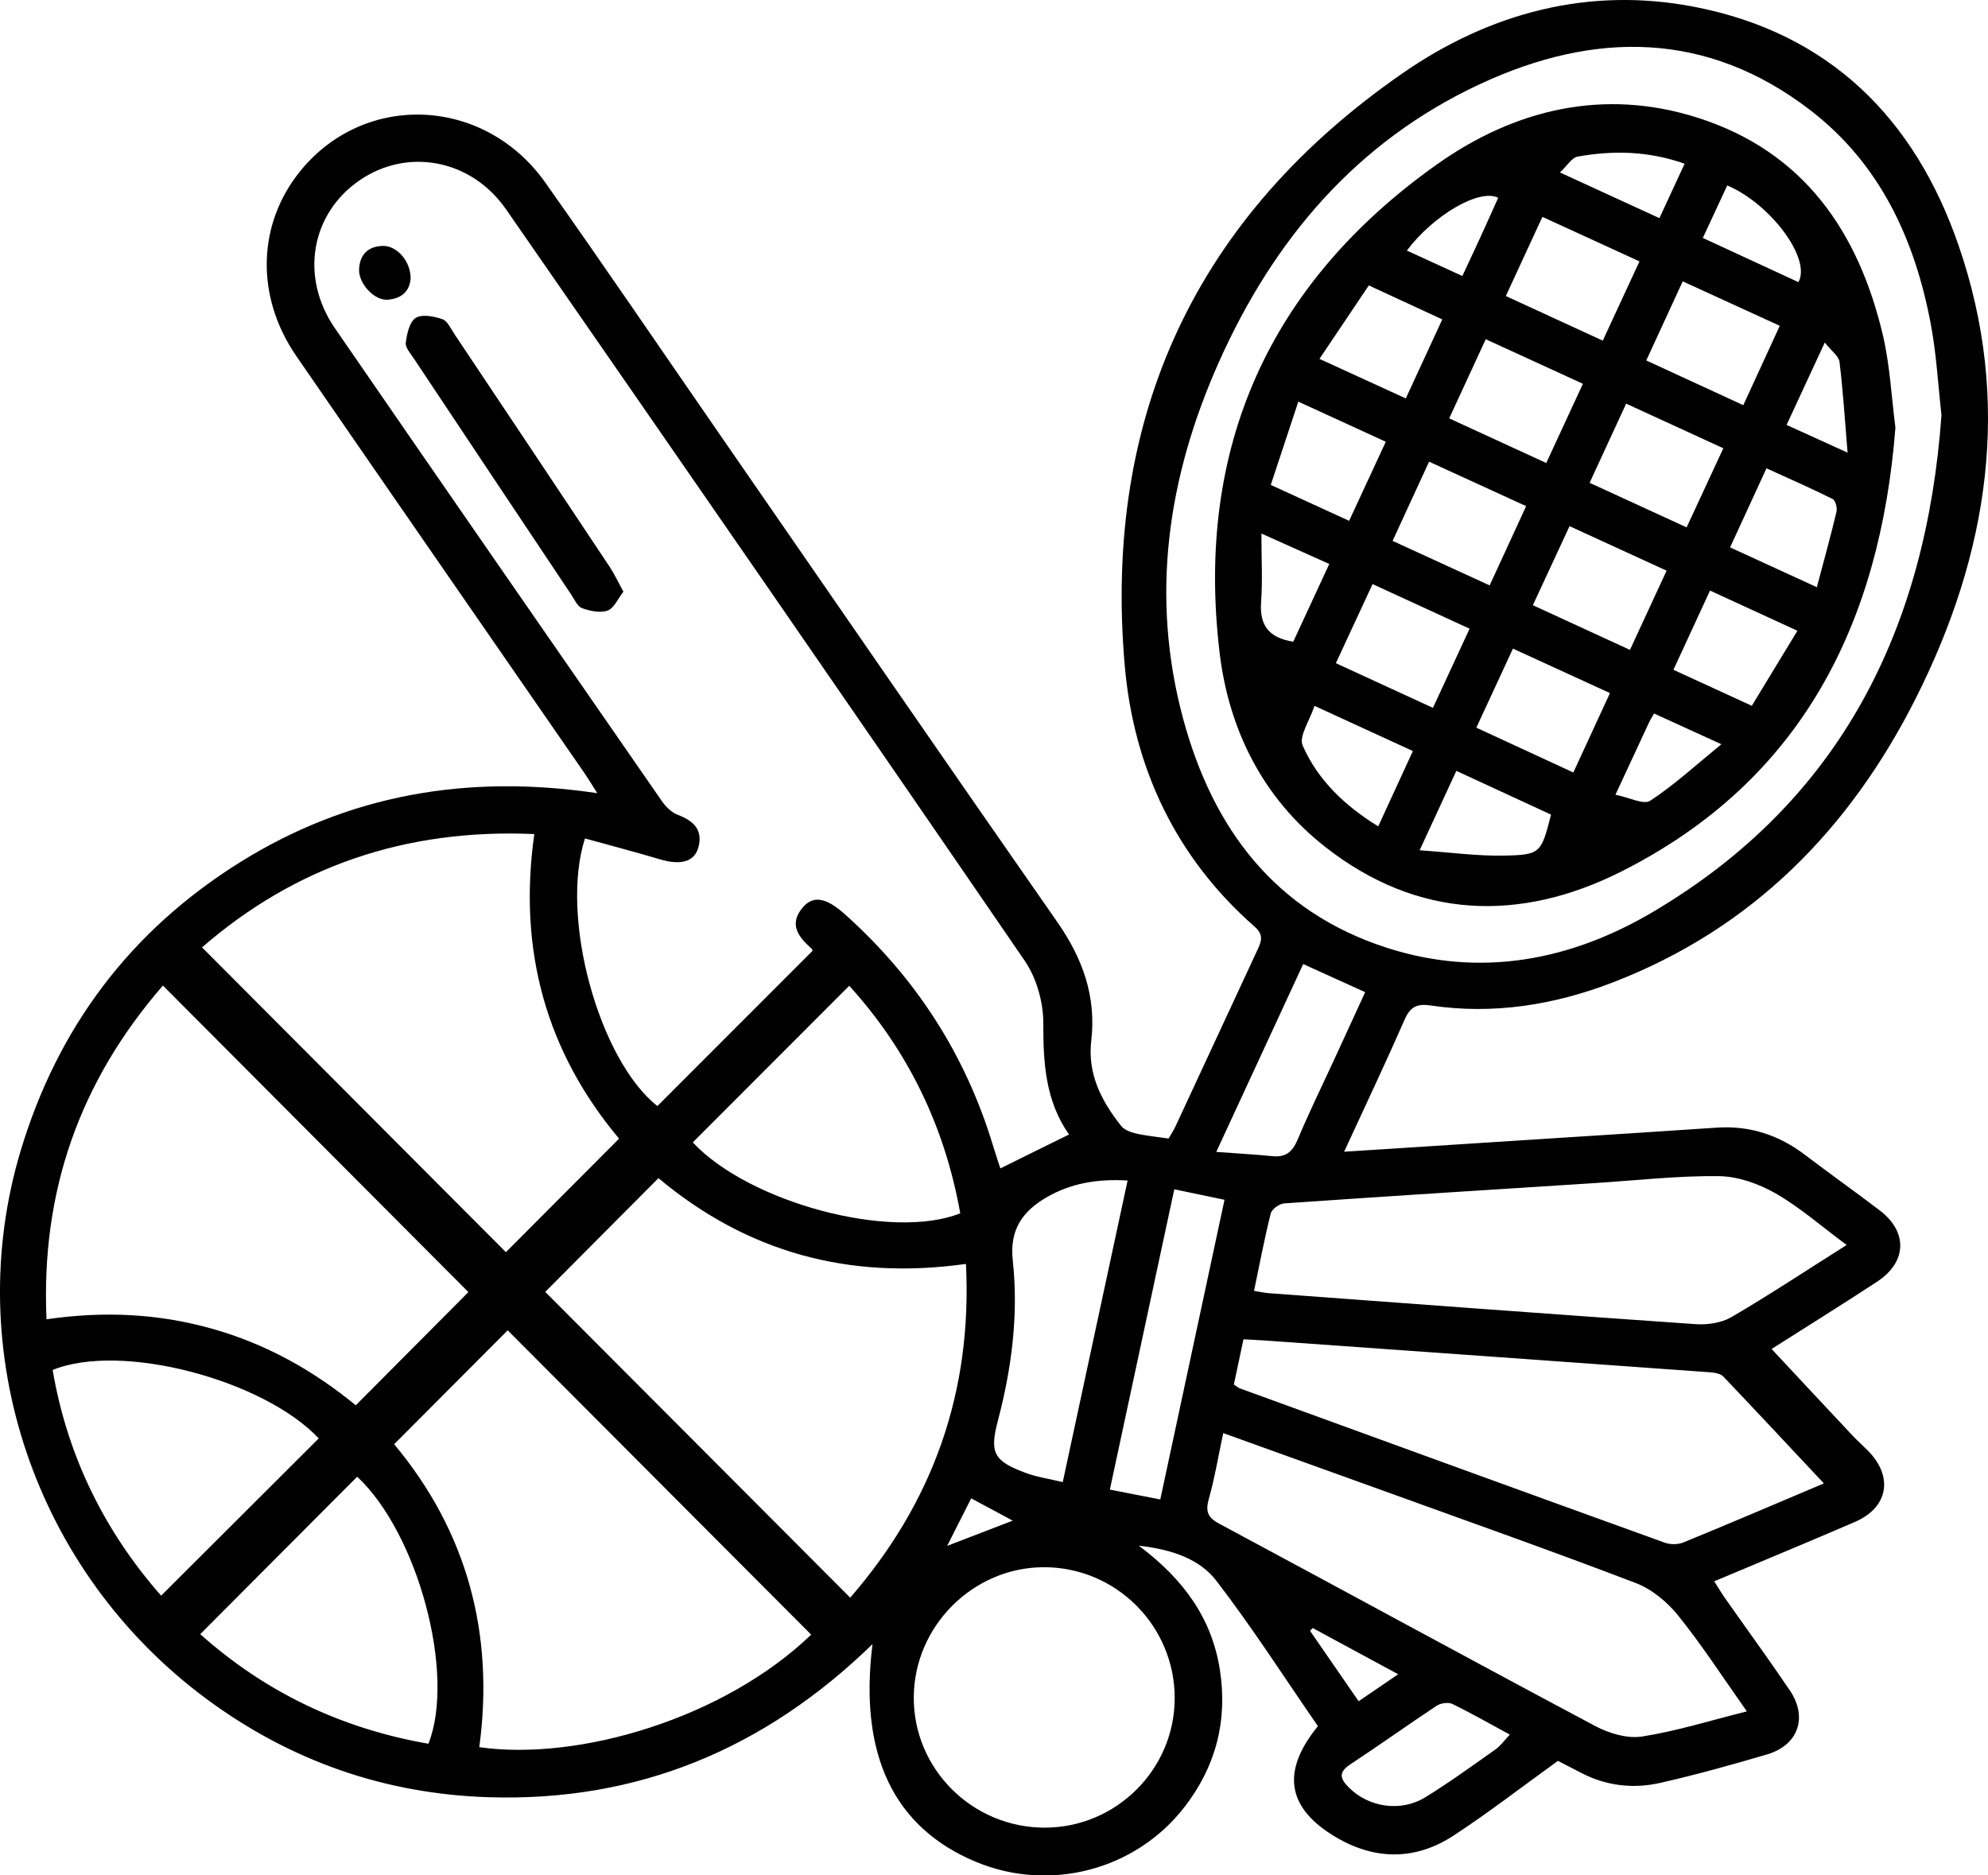
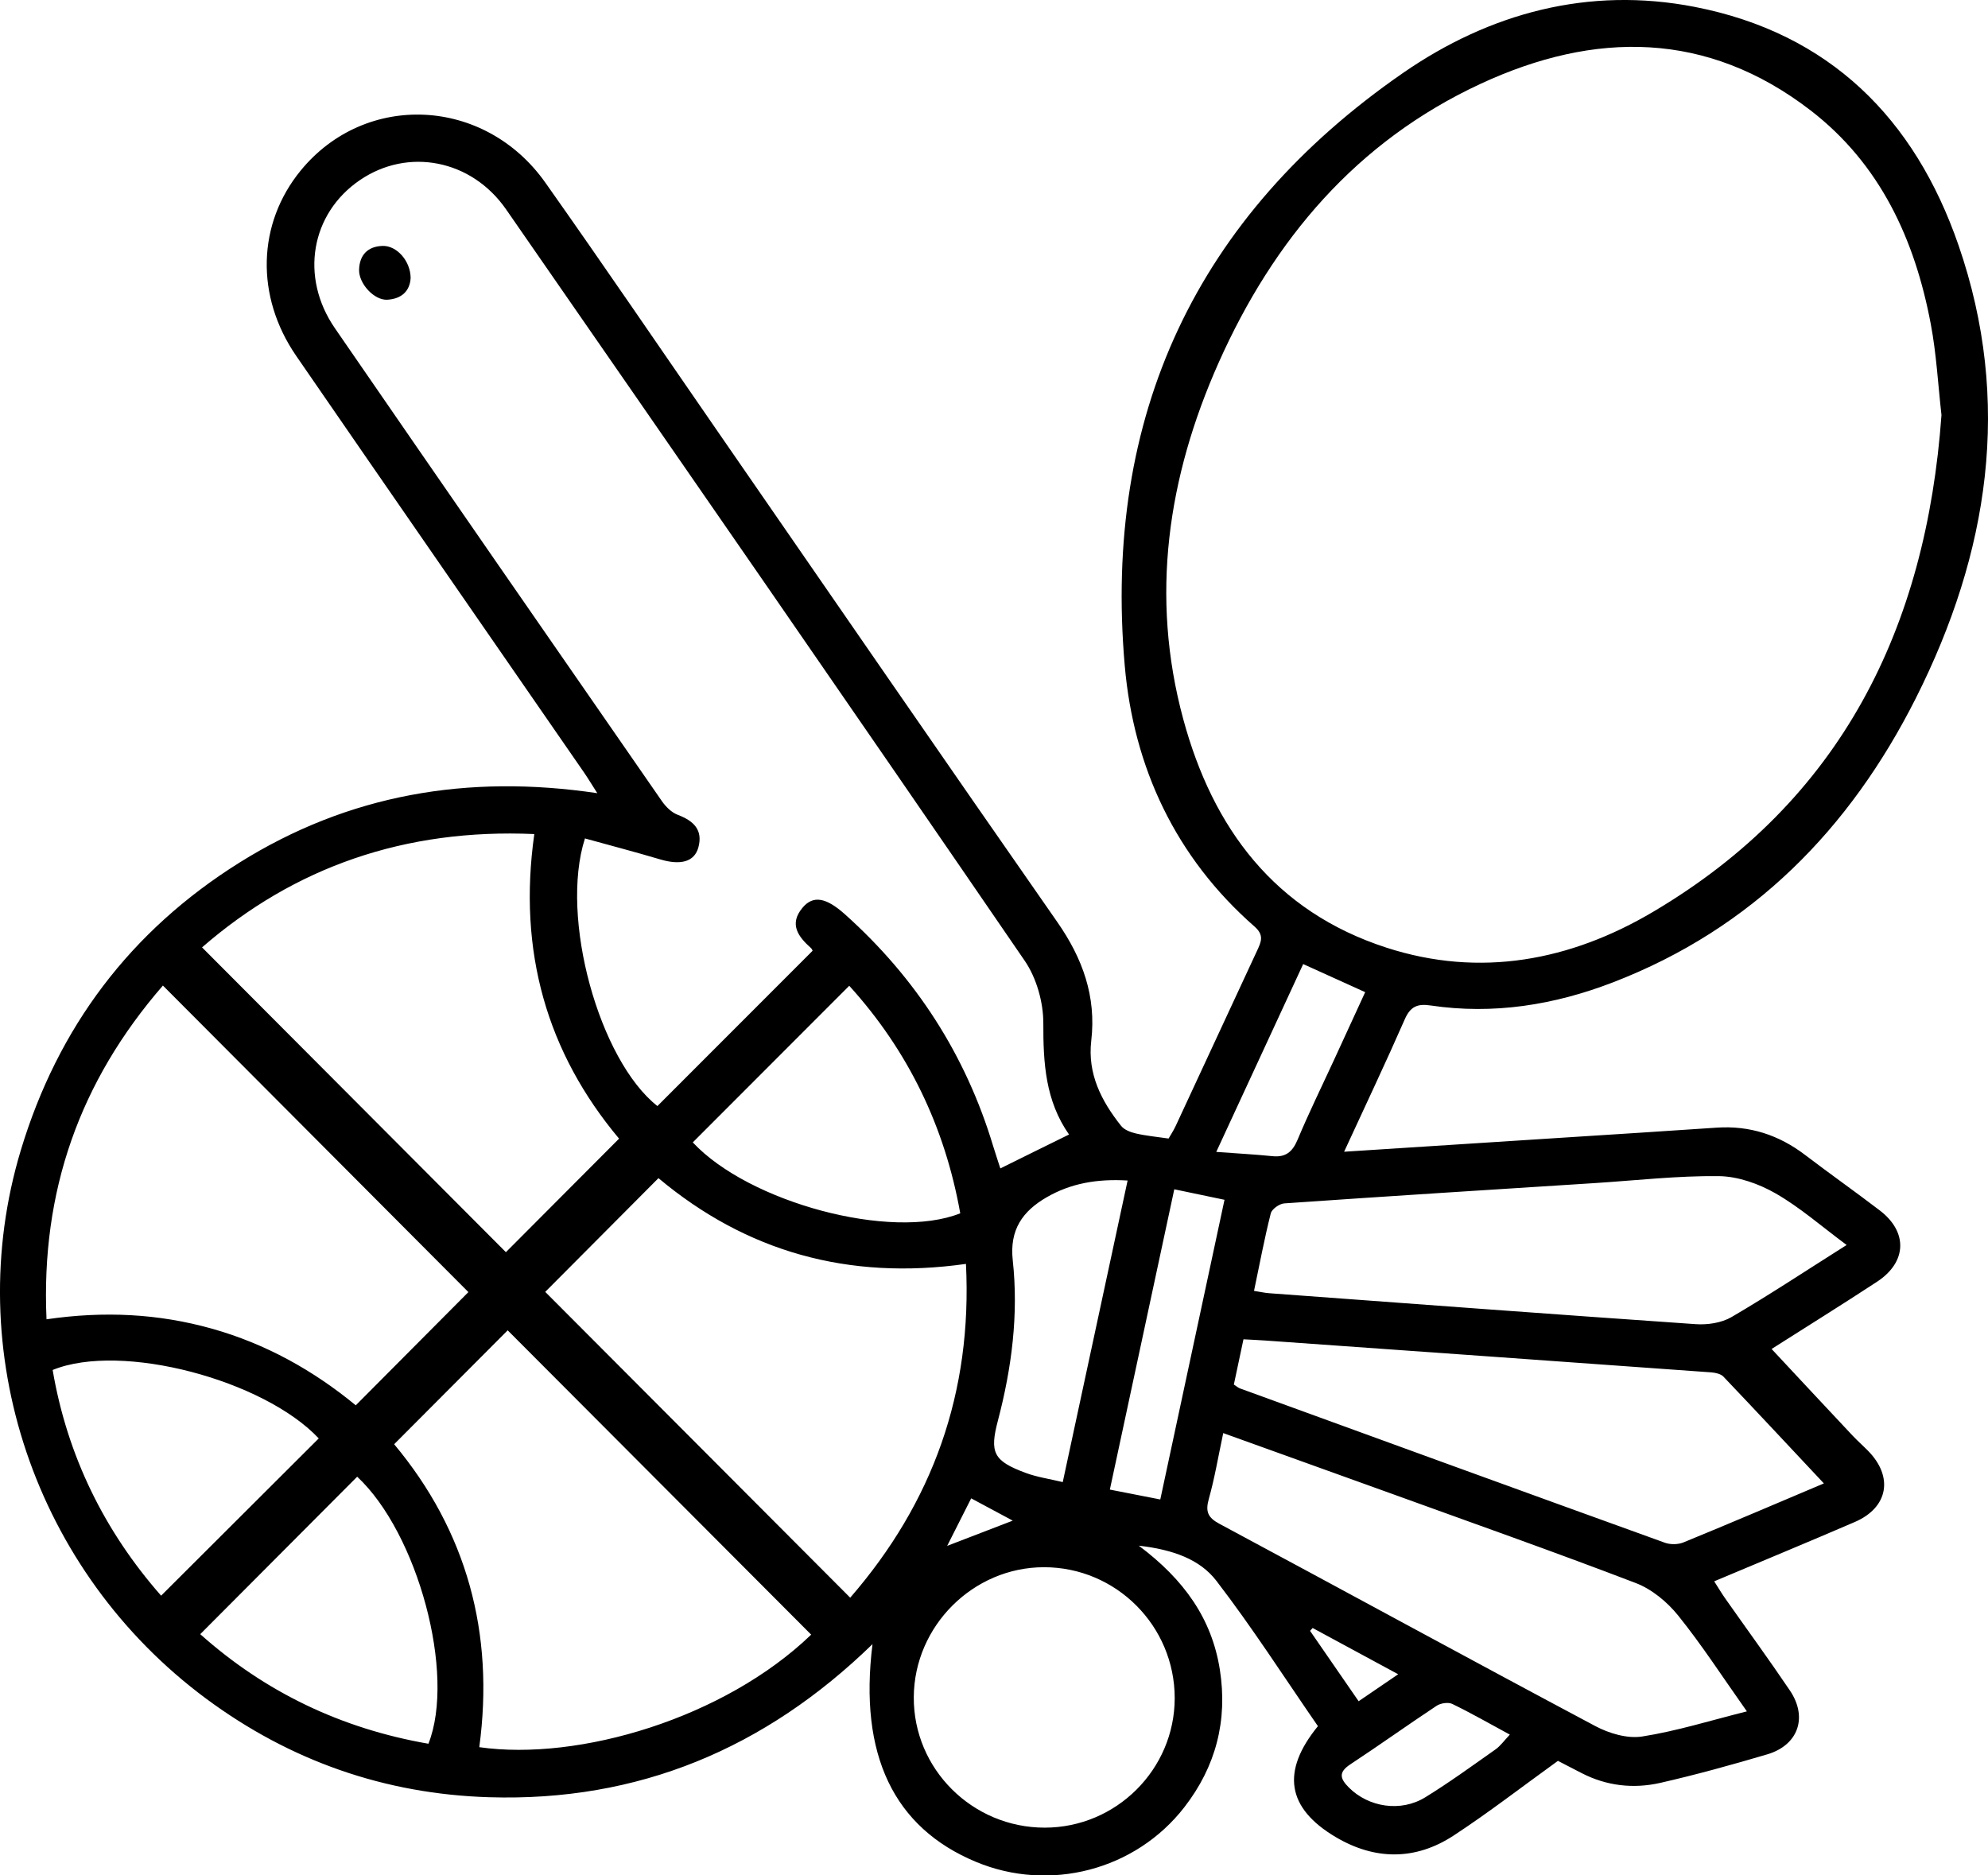
<svg xmlns="http://www.w3.org/2000/svg" version="1.1" id="Mode_Isolation" x="0px" y="0px" viewBox="0 0 376.46 355.15" style="enable-background:new 0 0 376.46 355.15;" xml:space="preserve">
  <path class="svg-icon" d="M254.53,218.11c14.17-0.91,27.76-1.78,41.34-2.66c9.73-0.63,19.45-1.23,29.18-1.9c6.28-0.43,11.8,1.38,16.78,5.17  c4.67,3.56,9.47,6.94,14.13,10.5c5.35,4.08,5.16,9.78-0.5,13.5c-6.77,4.44-13.65,8.71-19.98,12.74c5.14,5.51,10.23,10.97,15.33,16.4  c0.94,1,1.98,1.91,2.94,2.89c4.85,4.93,3.82,10.74-2.5,13.47c-8.69,3.75-17.45,7.37-26.64,11.24c0.79,1.23,1.39,2.25,2.07,3.22  c4.09,5.82,8.29,11.56,12.27,17.46c3.43,5.09,1.57,10.36-4.3,12.09c-6.7,1.98-13.44,3.85-20.25,5.4c-5.11,1.16-10.2,0.58-14.95-1.88  c-1.77-0.92-3.54-1.83-4.43-2.29c-6.85,4.94-13.13,9.81-19.76,14.15c-7.22,4.73-14.9,4.68-22.31,0.29  c-9.29-5.5-10.37-12.45-3.38-21.01c-6.35-9.19-12.41-18.66-19.24-27.54c-3.1-4.03-8.17-5.9-14.68-6.64  c8.59,6.44,13.83,13.83,15.35,23.49c1.51,9.64-0.77,18.36-6.72,26.03c-9.27,11.96-25.54,16.16-39.46,10.36  c-15.55-6.47-22.21-20.25-19.6-41.23c-20.37,19.81-44.36,29.85-72.57,28.99c-19.8-0.6-37.73-6.9-53.62-18.67  C6.52,297.57-7.51,255.82,3.94,217.83c7.02-23.29,20.77-41.55,41.4-54.47c20.63-12.91,43.18-16.81,67.77-13.15  c-1.11-1.73-1.79-2.87-2.55-3.97C92.41,119.96,74.21,93.72,56.1,67.41c-7.79-11.32-7.37-25.07,0.83-35.1  c12.26-14.99,34.86-13.98,46.35,2.29c11.09,15.69,21.89,31.58,32.82,47.39c21.36,30.89,42.64,61.83,64.13,92.64  c4.78,6.86,7.39,14.07,6.42,22.43c-0.74,6.3,1.91,11.43,5.64,16.14c0.6,0.76,1.8,1.22,2.81,1.45c1.94,0.45,3.94,0.63,6.19,0.96  c0.41-0.72,0.95-1.52,1.35-2.39c5.15-11.07,10.28-22.16,15.43-33.23c0.76-1.64,1.35-2.9-0.5-4.52  c-14.94-13.09-22.9-30.13-24.58-49.4c-4.13-47.3,13.54-85.16,52.69-112.25C282.1,2.46,300.83-2.6,320.9,1.3  c25.55,4.97,41.69,21.15,49.97,45.12c10.25,29.66,5.74,58.37-8.08,85.81c-12.49,24.78-30.96,43.63-57.34,53.8  c-11.12,4.29-22.64,6.15-34.55,4.38c-2.47-0.37-3.82,0.19-4.88,2.61C262.42,201.23,258.58,209.32,254.53,218.11z M202.44,214.85  c-4.48-6.39-4.89-13.55-4.87-21.06c0.01-3.97-1.28-8.57-3.52-11.84c-32.57-47.54-65.37-94.92-98.2-142.28  c-6.58-9.49-18.61-11.76-27.7-5.56c-9.28,6.32-11.41,18.35-4.73,28.05c20.58,29.9,41.25,59.74,61.93,89.57  c0.74,1.06,1.83,2.14,3,2.58c2.97,1.13,4.8,2.82,3.9,6.16c-0.75,2.75-3.36,3.42-7.19,2.29c-4.75-1.41-9.55-2.67-14.29-3.98  c-4.82,14.98,2.7,41.99,13.72,50.68c9.79-9.8,19.57-19.59,29.39-29.41c-0.05-0.08-0.12-0.35-0.3-0.5c-2.43-2.17-4.22-4.54-1.6-7.66  c2-2.38,4.45-1.95,8.05,1.28c13.42,12.02,22.84,26.61,28.04,43.87c0.46,1.51,0.97,3,1.36,4.23  C193.75,219.12,197.86,217.1,202.44,214.85z M367.65,78.6c-0.66-5.84-0.96-11.59-2.02-17.2c-3.01-16.01-9.56-30.31-22.76-40.49  c-19.59-15.1-40.88-15.07-62.49-5.04c-23.52,10.91-39.25,29.55-49.62,52.83c-9.65,21.68-12.99,44.21-6.7,67.46  c5.6,20.69,17.31,36.45,38.51,43.31c17.75,5.74,34.83,2.45,50.43-6.77C348.74,151.6,364.76,118.85,367.65,78.6z M30.85,186.64  C15.09,204.8,7.73,225.6,8.81,249.84c10.92-1.59,21.17-1.07,31.3,1.77c10.23,2.87,19.27,7.94,27.26,14.52  c7.33-7.37,14.44-14.52,21.33-21.44C69.68,225.61,50.42,206.29,30.85,186.64z M153.61,309.56c-19.36-19.42-38.62-38.73-57.47-57.63  c-7.05,7.08-14.24,14.28-21.5,21.57c13.74,16.45,19.03,35.79,16.12,57.37C109.62,333.56,137.16,325.39,153.61,309.56z   M124.69,223.11c-7.36,7.4-14.56,14.63-21.44,21.54c18.96,19.01,38.25,38.35,57.75,57.91c15.66-18.05,23.13-38.9,21.92-63.21  C160.6,242.51,141.28,237.01,124.69,223.11z M101.18,157.95c-24.48-1.08-45.4,6.23-62.92,21.46c19.58,19.64,38.84,38.96,57.54,57.72  c6.97-6.99,14.15-14.2,21.43-21.5C103.57,199.33,98.03,180.19,101.18,157.95z M345.38,280.92c-6.39-6.81-12.67-13.55-19.02-20.22  c-0.51-0.53-1.53-0.75-2.34-0.81c-28.14-2.03-56.28-4.03-84.43-6.03c-1.33-0.09-2.66-0.15-4.12-0.23c-0.66,3.09-1.24,5.86-1.82,8.57  c0.54,0.35,0.83,0.61,1.16,0.73c26.82,9.77,53.64,19.54,80.48,29.23c1.04,0.37,2.49,0.35,3.51-0.07  C327.9,288.36,336.94,284.49,345.38,280.92z M349.69,235.77c-4.74-3.52-8.82-7.11-13.43-9.76c-3.19-1.83-7.13-3.23-10.75-3.28  c-7.85-0.09-15.71,0.82-23.57,1.32c-19.58,1.25-39.16,2.48-58.73,3.84c-0.93,0.06-2.37,1.08-2.57,1.9  c-1.21,4.79-2.12,9.66-3.17,14.67c1.17,0.18,2.01,0.38,2.86,0.44c26.92,1.99,53.83,4,80.75,5.86c2.25,0.16,4.91-0.23,6.81-1.34  C335.09,245.21,342.06,240.59,349.69,235.77z M231.64,271.39c-0.96,4.5-1.63,8.56-2.74,12.5c-0.66,2.37-0.17,3.51,2.02,4.68  c23.74,12.73,47.39,25.65,71.17,38.3c2.61,1.39,6.07,2.42,8.87,1.98c6.54-1.02,12.93-3.03,19.84-4.76  c-4.58-6.47-8.5-12.55-13.02-18.16c-2.07-2.57-4.99-4.99-8.04-6.15c-15.48-5.93-31.12-11.44-46.71-17.09  C252.73,278.97,242.41,275.27,231.64,271.39z M197.85,346.11c13.53-0.01,24.59-11.04,24.6-24.52c0-13.69-11.1-24.81-24.77-24.8  c-13.4,0.01-24.56,11.14-24.64,24.59C172.95,334.99,184.13,346.12,197.85,346.11z M30.51,302.18c10-9.98,19.92-19.87,29.85-29.78  c-10.38-11.06-37.37-18.28-50.39-12.96C12.75,275.77,19.83,290.03,30.51,302.18z M67.64,279.65c-9.84,9.88-19.68,19.75-29.72,29.82  c12.33,11.01,26.78,17.9,43.21,20.75C86.34,317.02,79.1,290.33,67.64,279.65z M131.19,216.34c10.62,11.38,37.58,18.65,50.65,13.43  c-2.92-16.38-9.85-30.78-21.02-43.09C150.76,196.74,140.98,206.54,131.19,216.34z M213.53,223.56c-5.83-0.35-10.8,0.55-15.34,3.18  c-4.54,2.63-7.04,6.14-6.41,11.92c1.12,10.25-0.19,20.4-2.81,30.37c-1.6,6.07-0.84,7.64,5.26,9.9c2.15,0.8,4.48,1.13,7.02,1.74  C205.39,261.42,209.41,242.71,213.53,223.56z M210.17,282.09c3.45,0.68,6.48,1.27,9.55,1.87c4.13-19.27,8.11-37.84,12.16-56.75  c-3.34-0.7-6.3-1.32-9.51-1.99C218.26,244.41,214.25,263.09,210.17,282.09z M230.32,218.14c4.03,0.3,7.35,0.48,10.65,0.81  c2.49,0.25,3.77-0.8,4.74-3.1c2.16-5.15,4.63-10.18,6.97-15.26c1.95-4.23,3.89-8.47,5.84-12.7c-4.12-1.86-7.82-3.54-11.74-5.32  C241.36,194.26,236.06,205.73,230.32,218.14z M285.91,328.49c-3.88-2.1-7.33-4.08-10.9-5.81c-0.77-0.37-2.2-0.15-2.96,0.35  c-5.5,3.64-10.87,7.49-16.37,11.11c-2.3,1.52-1.88,2.74-0.24,4.38c3.72,3.72,9.8,4.71,14.46,1.84c4.55-2.8,8.89-5.96,13.26-9.04  C284.13,330.65,284.84,329.62,285.91,328.49z M264.77,317.06c-5.66-3.06-10.93-5.91-16.2-8.76c-0.16,0.18-0.33,0.36-0.49,0.54  c3.04,4.4,6.07,8.8,9.2,13.33C259.82,320.44,262.06,318.91,264.77,317.06z M183.91,283.75c-1.54,3.05-3.01,5.97-4.55,9  c4.39-1.69,8.38-3.23,12.42-4.78C189.3,286.64,186.74,285.27,183.91,283.75z" />
-   <path class="svg-icon" d="M118.05,112.05c-1.04,1.33-1.76,3.12-2.98,3.57c-1.39,0.51-3.32,0.1-4.82-0.44c-0.89-0.32-1.46-1.63-2.07-2.56  c-9.97-14.92-19.92-29.85-29.86-44.8c-0.61-0.92-1.6-2.02-1.48-2.92c0.22-1.67,0.69-3.93,1.87-4.69c1.18-0.76,3.47-0.31,5.05,0.23  c0.98,0.34,1.61,1.81,2.3,2.84c9.83,14.71,19.66,29.43,29.46,44.17C116.38,108.77,117.05,110.22,118.05,112.05z" />
  <path class="svg-icon" d="M77.76,52.62c-0.12,2.46-1.69,3.98-4.42,4.14c-2.47,0.14-5.44-3.05-5.34-5.73c0.1-2.75,1.63-4.37,4.45-4.46  C75.1,46.49,77.72,49.37,77.76,52.62z" />
-   <path class="svg-icon" d="M358.93,80.98c-2.9,37.05-17.69,66.82-51.88,84.05c-19.11,9.63-38.51,9.12-56.05-4.61c-11.91-9.32-18.33-22.29-20.06-36.92  c-4.59-38.69,9.38-69.8,41.11-92.33c14.76-10.48,31.64-14.56,49.48-8.86c20.07,6.42,30.46,21.64,35.06,41.31  C357.9,69.3,358.18,75.21,358.93,80.98z M282.09,110.86c2.38-5.16,4.58-9.96,6.91-15.01c-6.34-2.9-12.25-5.61-18.38-8.42  c-2.41,5.23-4.62,10.03-6.91,15C269.89,105.26,275.75,107.95,282.09,110.86z M303.51,64.51c2.37-5.11,4.59-9.91,6.95-15.01  c-6.23-2.86-12.16-5.58-18.38-8.43c-2.37,5.12-4.59,9.92-6.93,14.99C291.28,58.88,297.14,61.57,303.51,64.51z M290.27,114.61  c6.29,2.89,12.22,5.62,18.39,8.46c2.37-5.12,4.59-9.93,6.94-15c-6.24-2.86-12.19-5.6-18.38-8.43  C294.91,104.64,292.72,109.36,290.27,114.61z M278.29,119.06c-6.19-2.85-12.11-5.57-18.37-8.45c-2.36,5.09-4.59,9.89-6.95,14.98  c6.16,2.83,12.09,5.56,18.38,8.46C273.69,128.99,275.9,124.2,278.29,119.06z M330.12,76.73c2.37-5.16,4.59-9.98,6.91-15.03  c-6.29-2.88-12.24-5.61-18.38-8.42c-2.37,5.15-4.59,9.96-6.9,14.98C317.94,71.12,323.81,73.82,330.12,76.73z M281.35,64.24  c-2.37,5.12-4.59,9.92-6.92,14.99c6.3,2.9,12.23,5.62,18.38,8.45c2.37-5.13,4.59-9.93,6.94-15  C293.48,69.81,287.54,67.08,281.35,64.24z M326.34,84.89c-6.29-2.89-12.23-5.61-18.4-8.45c-2.37,5.13-4.59,9.94-6.92,14.99  c6.24,2.87,12.19,5.6,18.37,8.44C321.71,94.86,323.9,90.14,326.34,84.89z M297.94,146.29c2.41-5.23,4.61-10.02,6.93-15.04  c-6.26-2.87-12.2-5.6-18.37-8.42c-2.34,5.06-4.57,9.87-6.93,14.97C285.7,140.63,291.66,143.38,297.94,146.29z M323.82,111.84  c-2.39,5.16-4.61,9.97-6.93,15c5.01,2.31,9.73,4.48,14.84,6.82c2.89-4.75,5.69-9.36,8.64-14.21  C334.65,116.82,329.46,114.43,323.82,111.84z M240.64,91.83c5.27,2.41,9.88,4.52,14.84,6.8c2.35-5.07,4.58-9.87,6.94-14.97  c-5.51-2.53-10.78-4.95-16.56-7.6C244.08,81.45,242.42,86.48,240.64,91.83z M344.05,111.2c1.31-4.96,2.6-9.59,3.72-14.27  c0.18-0.74-0.2-2.16-0.73-2.43c-4.06-2.03-8.22-3.85-12.53-5.81c-2.4,5.21-4.6,10-6.89,14.97  C333.21,106.24,338.36,108.6,344.05,111.2z M259.21,54.05c-3.19,4.76-6.19,9.21-9.35,13.91c5.72,2.62,10.88,4.98,16.35,7.49  c2.35-5.09,4.56-9.87,6.91-14.96C268.48,58.35,264.12,56.33,259.21,54.05z M248.92,133.67c-0.91,2.81-3,5.78-2.24,7.51  c2.87,6.55,7.96,11.4,14.31,15.31c2.32-5.04,4.38-9.52,6.56-14.26C261.34,139.37,255.4,136.64,248.92,133.67z M275.78,145.98  c-2.28,4.93-4.38,9.48-6.95,15.04c5.87,0.4,10.91,1.11,15.95,1.01c6.98-0.14,7.05-0.46,8.94-7.76  C287.92,151.59,282.07,148.88,275.78,145.98z M295.4,32.66c6.67,3.06,12.62,5.8,18.84,8.65c1.64-3.55,3.16-6.83,4.77-10.31  c-6.96-2.44-13.61-2.53-20.28-1.34C297.63,29.87,296.77,31.39,295.4,32.66z M305.91,150.5c2.6,0.51,5.34,1.96,6.59,1.14  c4.59-3.02,8.68-6.79,13.47-10.7c-4.87-2.22-8.77-4.01-12.75-5.82c-0.43,0.76-0.7,1.17-0.9,1.6  C310.33,140.98,308.35,145.25,305.91,150.5z M340.56,53.43c2.49-4.44-5.3-14.85-13.48-18.31c-1.48,3.19-2.97,6.4-4.62,9.94  C328.66,47.92,334.5,50.63,340.56,53.43z M251.72,106.8c-4.36-1.96-8.28-3.71-12.85-5.76c0,4.81,0.23,8.91-0.06,12.97  c-0.32,4.37,1.43,6.78,6.09,7.51C247.09,116.8,249.32,111.98,251.72,106.8z M276.92,52.27c1.3-2.8,2.41-5.14,3.49-7.5  c1.12-2.44,2.21-4.89,3.3-7.32c-3.62-1.79-12.28,3.34-17.3,10C269.82,49.02,273.17,50.55,276.92,52.27z M338.32,80.47  c3.77,1.71,7.18,3.26,11.55,5.25c-0.53-6.38-0.87-11.8-1.53-17.19c-0.13-1.09-1.5-2.03-2.79-3.66  C342.87,70.63,340.66,75.41,338.32,80.47z" />
</svg>